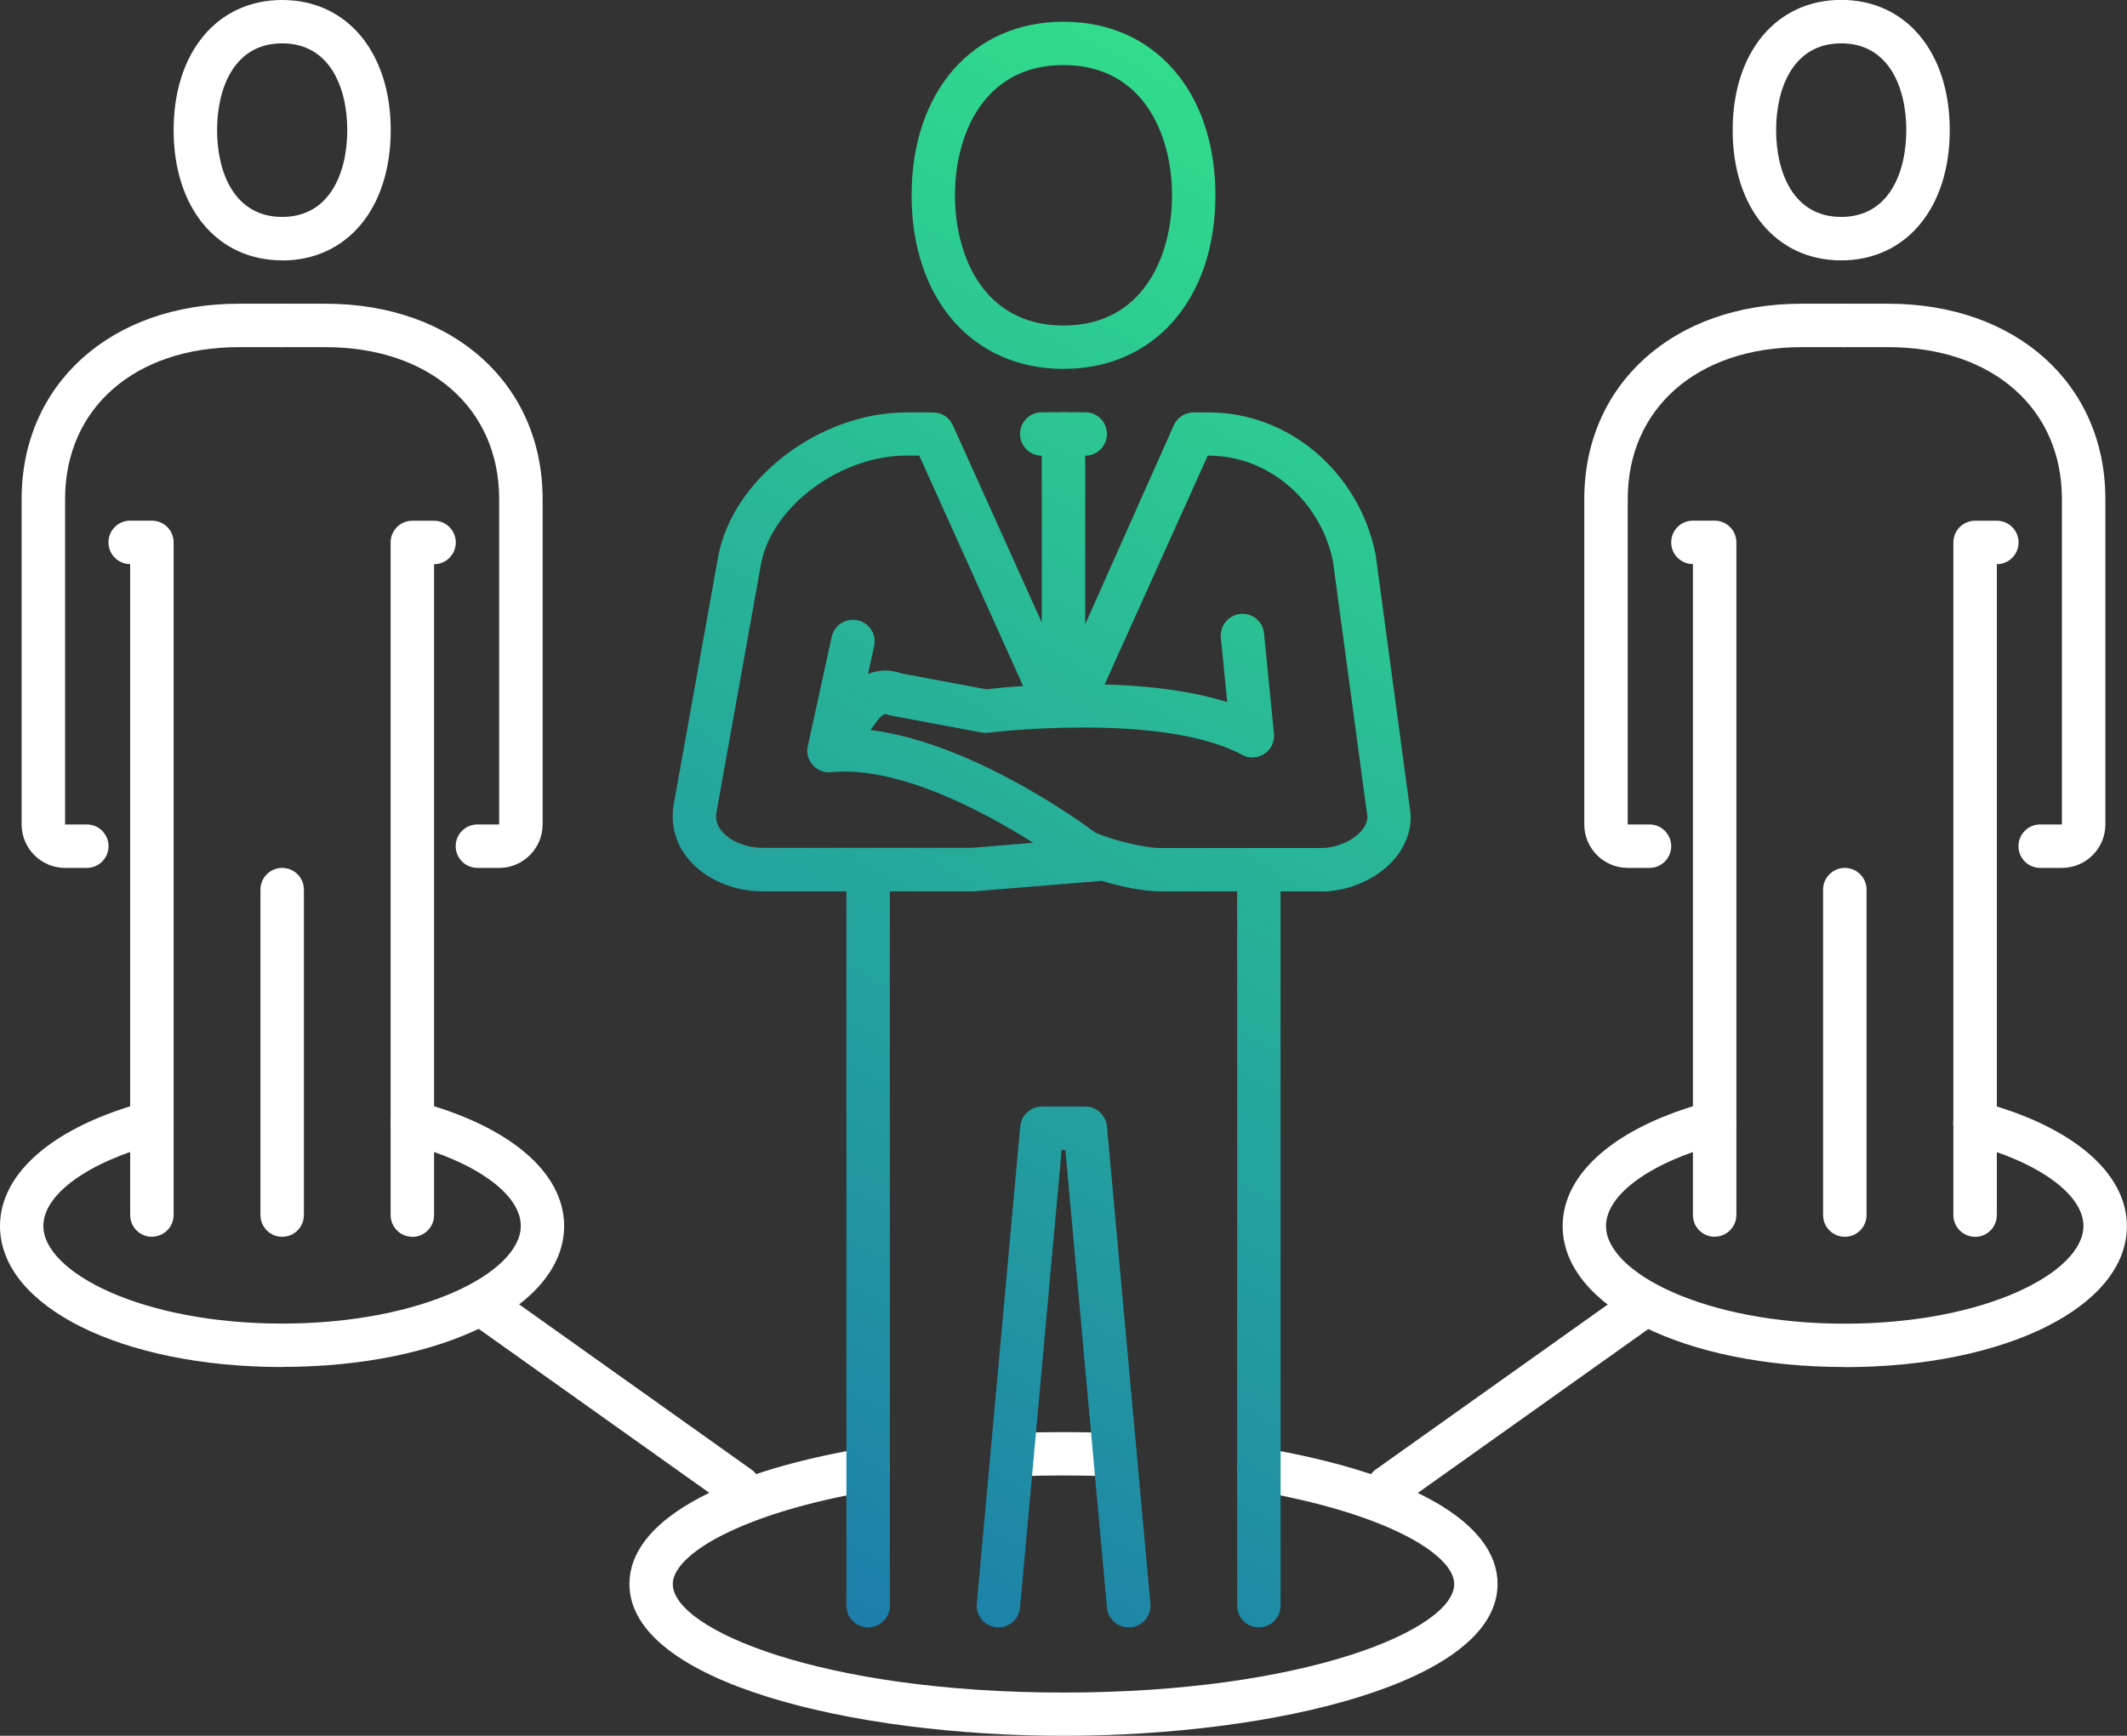
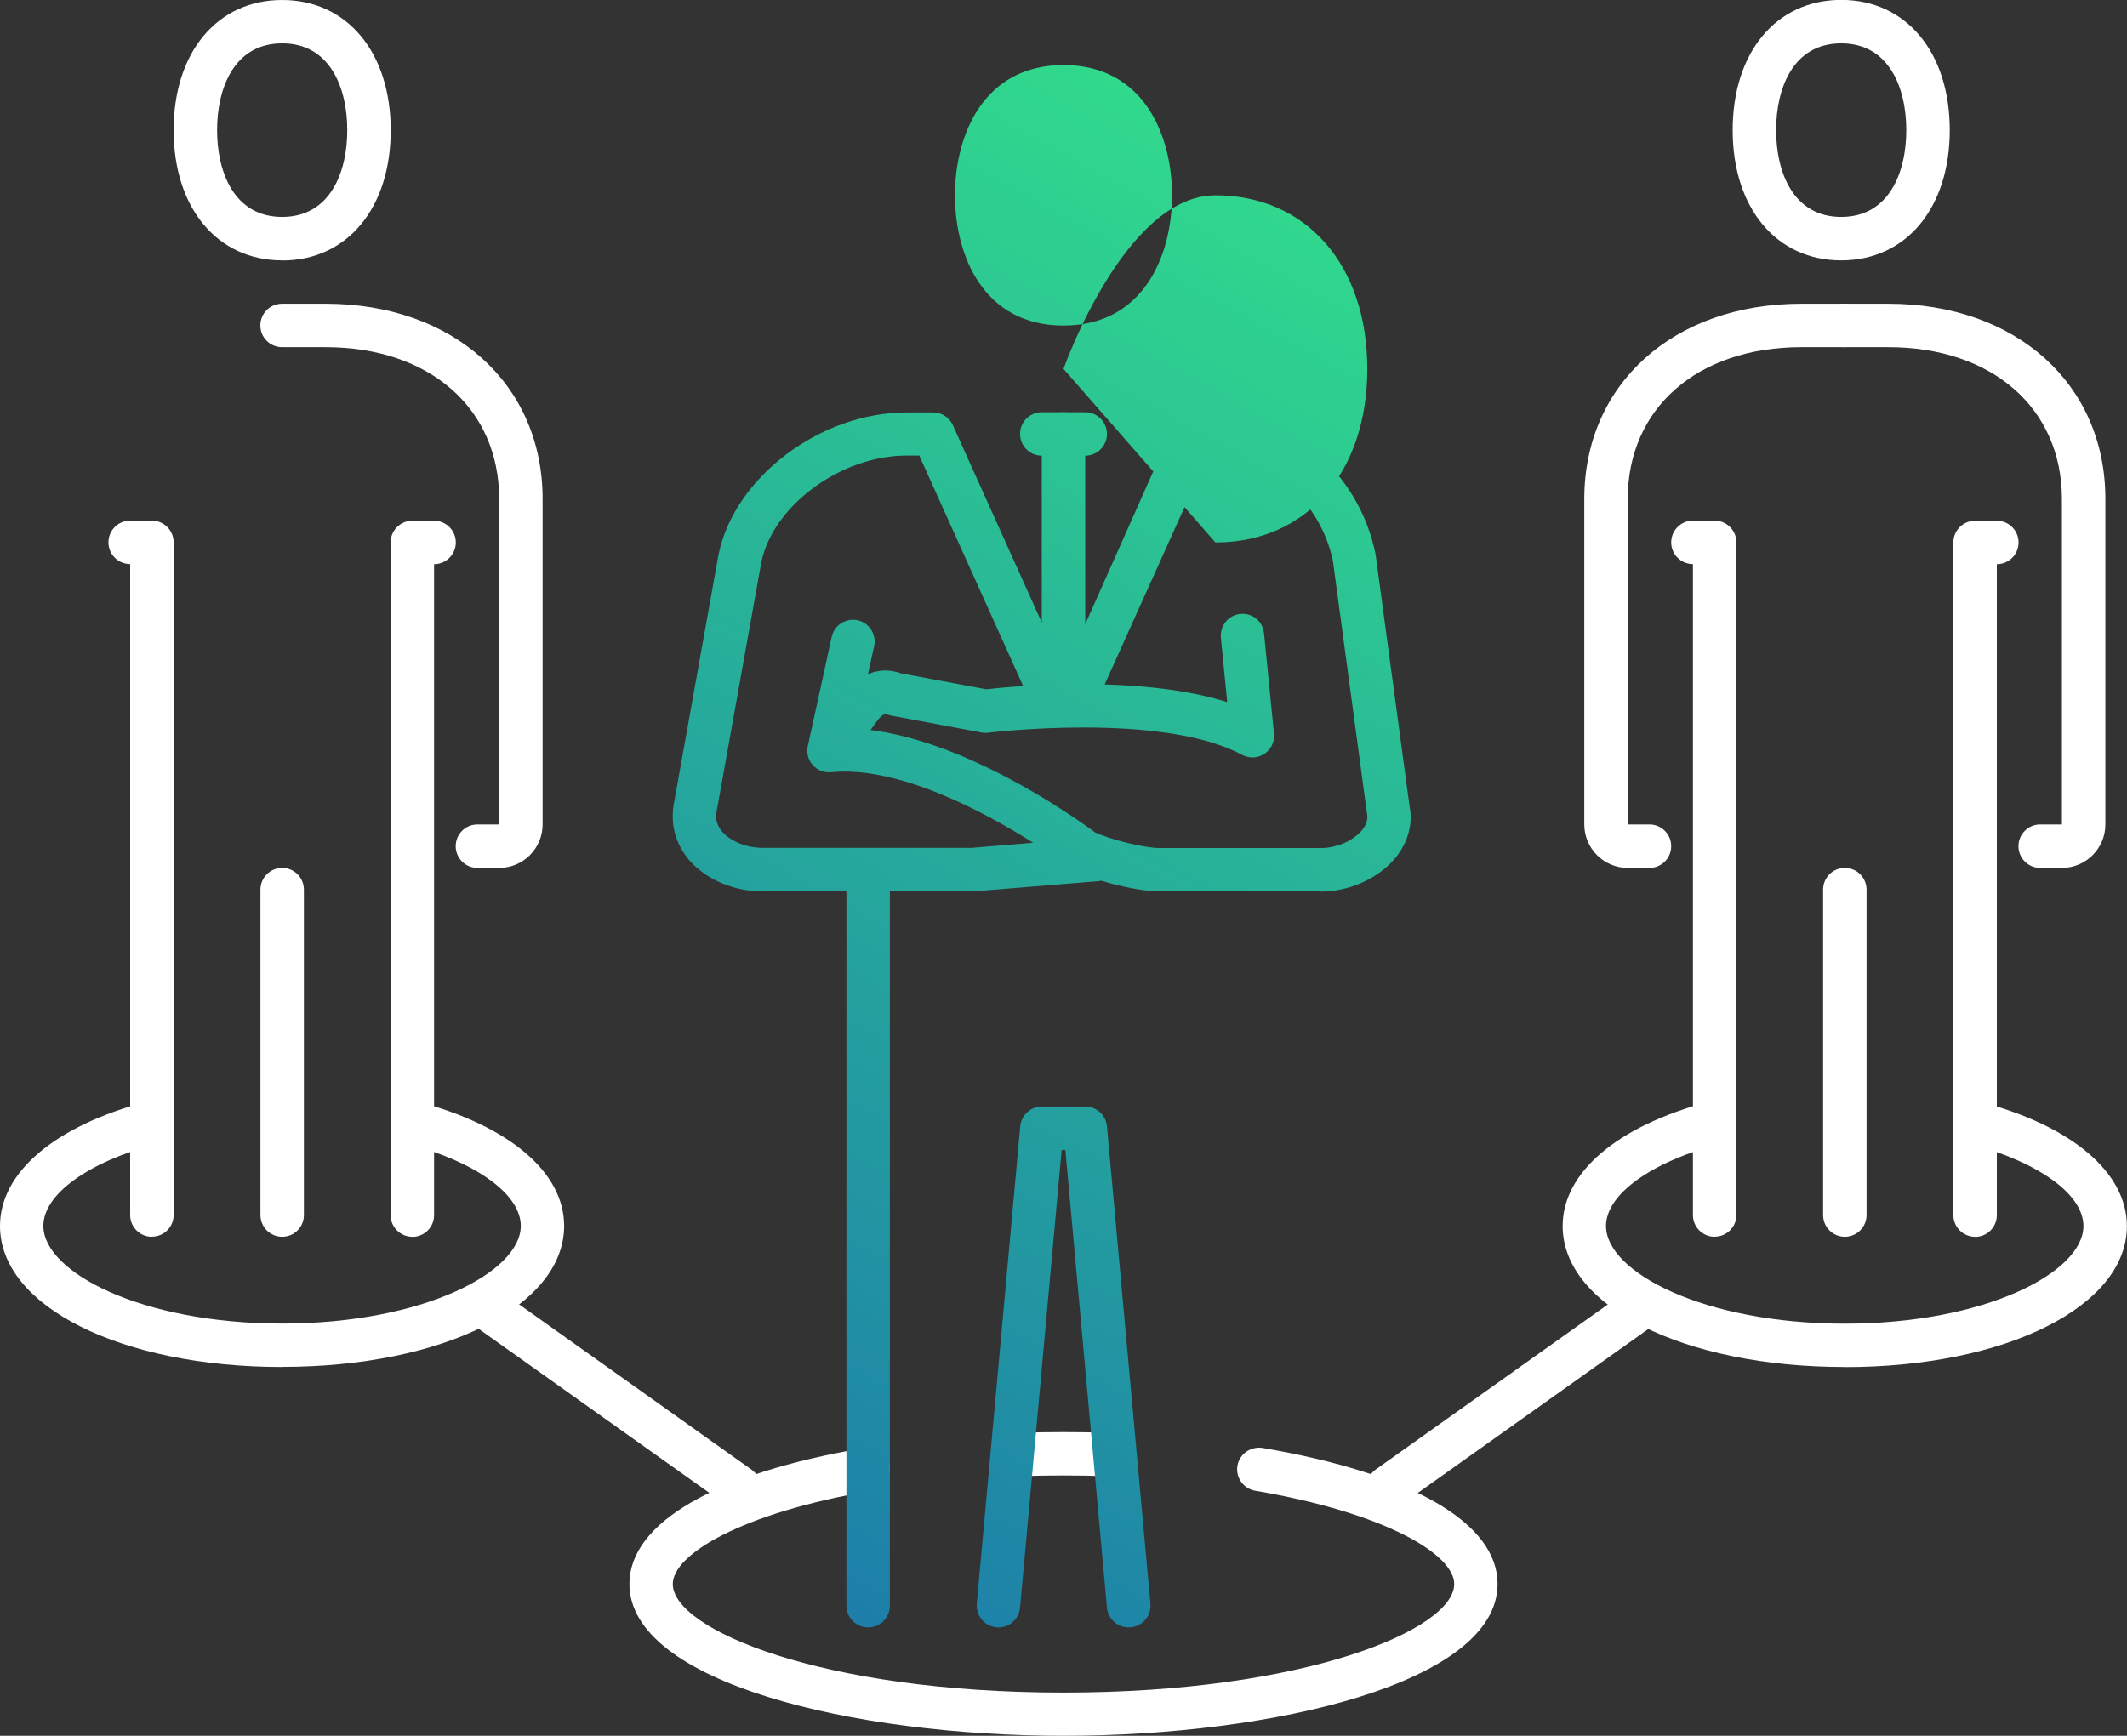
<svg xmlns="http://www.w3.org/2000/svg" xmlns:xlink="http://www.w3.org/1999/xlink" id="Warstwa_2" viewBox="0 0 205.56 167.8">
  <rect x="0" y="0" width="205.56" height="167.8" fill="#333333" stroke="none" />
  <defs>
    <style>.cls-1{fill:#fff;}.cls-2{fill:url(#Gradient_bez_nazwy_9-2);}.cls-3{fill:url(#Gradient_bez_nazwy_9-3);}.cls-4{fill:url(#Gradient_bez_nazwy_9-6);}.cls-5{fill:url(#Gradient_bez_nazwy_9-8);}.cls-6{fill:url(#Gradient_bez_nazwy_9-5);}.cls-7{fill:url(#Gradient_bez_nazwy_9-7);}.cls-8{fill:url(#Gradient_bez_nazwy_9-4);}.cls-9{fill:url(#Gradient_bez_nazwy_9);}</style>
    <linearGradient id="Gradient_bez_nazwy_9" x1="33.82" y1="142.96" x2="111.67" y2="2.88" gradientUnits="userSpaceOnUse">
      <stop offset="0" stop-color="#1b77ac" />
      <stop offset="1" stop-color="#31dd8b" />
    </linearGradient>
    <linearGradient id="Gradient_bez_nazwy_9-2" x1="91.44" y1="174.98" x2="169.29" y2="34.9" xlink:href="#Gradient_bez_nazwy_9" />
    <linearGradient id="Gradient_bez_nazwy_9-3" x1="83.52" y1="170.58" x2="161.37" y2="30.5" xlink:href="#Gradient_bez_nazwy_9" />
    <linearGradient id="Gradient_bez_nazwy_9-4" x1="62.59" y1="158.95" x2="140.44" y2="18.87" xlink:href="#Gradient_bez_nazwy_9" />
    <linearGradient id="Gradient_bez_nazwy_9-5" x1="43.62" y1="148.41" x2="121.47" y2="8.32" xlink:href="#Gradient_bez_nazwy_9" />
    <linearGradient id="Gradient_bez_nazwy_9-6" x1="48.52" y1="151.13" x2="126.37" y2="11.05" xlink:href="#Gradient_bez_nazwy_9" />
    <linearGradient id="Gradient_bez_nazwy_9-7" x1="54.09" y1="154.23" x2="131.94" y2="14.15" xlink:href="#Gradient_bez_nazwy_9" />
    <linearGradient id="Gradient_bez_nazwy_9-8" x1="54.65" y1="154.54" x2="132.5" y2="14.46" xlink:href="#Gradient_bez_nazwy_9" />
  </defs>
  <g id="Warstwa_1-2">
    <path class="cls-1" d="m102.78,167.8c-20.34,0-41.95-5.15-41.95-14.68,0-5.9,8.28-10.7,22.72-13.15,1.14-.18,2.22.58,2.42,1.72.19,1.14-.57,2.23-1.72,2.42-12.62,2.15-19.23,6.16-19.23,9.02,0,4.38,14.36,10.49,37.76,10.49s37.76-6.11,37.76-10.49c0-2.86-6.61-6.87-19.23-9.02-1.14-.19-1.91-1.28-1.72-2.42.19-1.14,1.29-1.89,2.42-1.72,14.44,2.46,22.72,7.25,22.72,13.15,0,9.54-21.61,14.68-41.95,14.68Z" />
    <path class="cls-1" d="m106.98,142.7s-.05,0-.07,0c-2.71-.09-5.54-.09-8.25,0-1.22.12-2.13-.87-2.17-2.03-.04-1.16.87-2.13,2.03-2.16,2.8-.09,5.73-.09,8.53,0,1.16.04,2.07,1.01,2.03,2.16-.04,1.13-.97,2.03-2.1,2.03Z" />
-     <path class="cls-9" d="m102.78,35.66c-8.78,0-14.68-6.74-14.68-16.78s5.9-16.78,14.68-16.78,14.68,6.74,14.68,16.78-5.9,16.78-14.68,16.78Zm0-29.37c-7.74,0-10.49,6.78-10.49,12.59s2.75,12.59,10.49,12.59,10.49-6.78,10.49-12.59-2.75-12.59-10.49-12.59Z" />
-     <path class="cls-2" d="m121.66,157.32c-1.16,0-2.1-.94-2.1-2.1v-69.22c0-1.16.94-2.1,2.1-2.1s2.1.94,2.1,2.1v69.22c0,1.16-.94,2.1-2.1,2.1Z" />
+     <path class="cls-9" d="m102.78,35.66s5.9-16.78,14.68-16.78,14.68,6.74,14.68,16.78-5.9,16.78-14.68,16.78Zm0-29.37c-7.74,0-10.49,6.78-10.49,12.59s2.75,12.59,10.49,12.59,10.49-6.78,10.49-12.59-2.75-12.59-10.49-12.59Z" />
    <path class="cls-3" d="m109.07,157.32c-1.07,0-1.99-.82-2.09-1.91l-4.02-44.24h-.36l-4.02,44.24c-.11,1.15-1.12,2.02-2.28,1.9-1.15-.1-2-1.12-1.9-2.28l4.2-46.15c.1-1.08,1-1.91,2.09-1.91h4.2c1.08,0,1.99.83,2.09,1.91l4.2,46.15c.1,1.16-.75,2.18-1.9,2.28-.06,0-.13,0-.19,0Z" />
    <path class="cls-8" d="m83.9,157.32c-1.16,0-2.1-.94-2.1-2.1v-69.22c0-1.16.94-2.1,2.1-2.1s2.1.94,2.1,2.1v69.22c0,1.16-.94,2.1-2.1,2.1Z" />
    <path class="cls-6" d="m104.88,44.05h-4.2c-1.16,0-2.1-.94-2.1-2.1s.94-2.1,2.1-2.1h4.2c1.16,0,2.1.94,2.1,2.1s-.94,2.1-2.1,2.1Z" />
    <path class="cls-4" d="m102.78,67.12c-1.16,0-2.1-.94-2.1-2.1v-23.07c0-1.16.94-2.1,2.1-2.1s2.1.94,2.1,2.1v23.07c0,1.16-.94,2.1-2.1,2.1Z" />
    <path class="cls-7" d="m127.66,86.17h-15.59c-1.51,0-3.75-.46-5.64-1.03-.09.02-.18.03-.27.04l-12.07.99h-20.42c-2.74,0-5.44-1.15-7.05-3.01-1.27-1.47-1.81-3.32-1.54-5.22l4.36-24.32c1.52-7.48,9.84-13.75,18.17-13.75h2.57c.83,0,1.57.48,1.91,1.24l10.74,23.84,10.61-23.84c.34-.75,1.09-1.24,1.91-1.24h1.5c7.71,0,14.48,5.76,16.09,13.71l3.29,24.4c.33,1.66-.15,3.46-1.37,4.95-1.63,1.98-4.46,3.26-7.22,3.26Zm-21.83-5.7c1.53.71,4.81,1.51,6.24,1.51h15.59c1.5,0,3.14-.71,3.97-1.73.64-.78.52-1.4.48-1.6l-3.29-24.39c-1.2-5.86-6.24-10.21-11.96-10.21h-.14l-10.18,22.6c-.8,1.49-2.21,2.34-3.76,2.34s-2.96-.84-3.69-2.21l-10.25-22.74h-1.22c-6.36,0-12.93,4.84-14.05,10.35l-4.34,24.21c-.09.64.09,1.25.57,1.8.81.94,2.36,1.56,3.87,1.56h20.24l5.94-.49c-4.68-2.96-13-7.46-19.53-6.82-.67.07-1.33-.19-1.77-.69-.45-.5-.63-1.19-.48-1.84l2.31-10.56c.25-1.13,1.37-1.84,2.5-1.6,1.13.25,1.85,1.37,1.6,2.5l-1.75,7.98c10.09.61,21.48,8.82,23.09,10.02Z" />
    <path class="cls-5" d="m80.52,74.07c-.43,0-.85-.13-1.22-.4-.94-.68-1.15-1.99-.47-2.93l2.54-3.52c1.13-1.56,3.27-3.03,5.69-2.13l8.25,1.54c2.25-.25,14.63-1.49,23.29,1.24l-.61-6.23c-.11-1.15.73-2.18,1.88-2.29,1.2-.11,2.18.73,2.29,1.88l.96,9.69c.08.77-.28,1.52-.92,1.95-.65.43-1.47.47-2.16.1-7.75-4.17-24.37-2.16-24.54-2.14-.21.03-.43.02-.65-.02l-8.76-1.64c-.15-.03-.31-.08-.45-.14-.15-.07-.59.25-.86.64l-2.54,3.52c-.41.57-1.05.87-1.7.87Z" />
    <path class="cls-1" d="m48.24,83.9h-2.1c-1.16,0-2.1-.94-2.1-2.1s.94-2.1,2.1-2.1h2.1v-31.46c0-8.78-6.74-14.68-16.78-14.68h-4.2c-1.16,0-2.1-.94-2.1-2.1s.94-2.1,2.1-2.1h4.2c12.35,0,20.98,7.76,20.98,18.88v31.46c0,2.31-1.88,4.2-4.2,4.2Z" />
    <path class="cls-1" d="m39.85,119.56c-1.16,0-2.1-.94-2.1-2.1V52.44c0-1.16.94-2.1,2.1-2.1h2.1c1.16,0,2.1.94,2.1,2.1s-.94,2.1-2.1,2.1v62.93c0,1.16-.94,2.1-2.1,2.1Z" />
    <path class="cls-1" d="m27.27,119.56c-1.16,0-2.1-.94-2.1-2.1v-31.46c0-1.16.94-2.1,2.1-2.1s2.1.94,2.1,2.1v31.46c0,1.16-.94,2.1-2.1,2.1Z" />
-     <path class="cls-1" d="m8.39,83.9h-2.1c-2.31,0-4.2-1.88-4.2-4.2v-31.46c0-11.11,8.63-18.88,20.98-18.88h4.2c1.16,0,2.1.94,2.1,2.1s-.94,2.1-2.1,2.1h-4.2c-10.04,0-16.78,5.9-16.78,14.68v31.46h2.1c1.16,0,2.1.94,2.1,2.1s-.94,2.1-2.1,2.1Z" />
    <path class="cls-1" d="m14.68,119.56c-1.16,0-2.1-.94-2.1-2.1v-62.93c-1.16,0-2.1-.94-2.1-2.1s.94-2.1,2.1-2.1h2.1c1.16,0,2.1.94,2.1,2.1v65.02c0,1.16-.94,2.1-2.1,2.1Z" />
    <path class="cls-1" d="m27.27,25.17c-6.27,0-10.49-5.06-10.49-12.59S21,0,27.27,0s10.49,5.06,10.49,12.59-4.21,12.59-10.49,12.59Zm0-20.98c-4.64,0-6.29,4.33-6.29,8.39s1.65,8.39,6.29,8.39,6.29-4.33,6.29-8.39-1.65-8.39-6.29-8.39Z" />
    <path class="cls-1" d="m177.94,25.17c-6.27,0-10.49-5.06-10.49-12.59s4.22-12.59,10.49-12.59,10.49,5.06,10.49,12.59-4.22,12.59-10.49,12.59Zm0-20.98c-4.64,0-6.29,4.33-6.29,8.39s1.65,8.39,6.29,8.39,6.29-4.33,6.29-8.39-1.65-8.39-6.29-8.39Z" />
    <path class="cls-1" d="m27.27,132.15c-15.55,0-27.27-5.86-27.27-13.63,0-5.18,5.29-9.67,14.15-12.02,1.11-.3,2.27.37,2.56,1.49.3,1.12-.37,2.27-1.49,2.56-6.7,1.77-11.03,4.9-11.03,7.96,0,4.47,9.48,9.44,23.07,9.44s23.07-4.97,23.07-9.44c0-3.06-4.32-6.19-11.02-7.96-1.12-.3-1.79-1.45-1.49-2.57.3-1.12,1.45-1.78,2.56-1.49,8.85,2.35,14.14,6.84,14.14,12.02,0,7.77-11.72,13.63-27.27,13.63Z" />
    <path class="cls-1" d="m71.4,145.87c-.42,0-.84-.12-1.21-.39l-24.21-17.22c-.94-.67-1.17-1.98-.49-2.92.67-.94,1.98-1.17,2.93-.49l24.21,17.22c.94.67,1.17,1.98.49,2.92-.41.58-1.05.88-1.71.88Z" />
    <path class="cls-1" d="m159.41,83.9h-2.1c-2.31,0-4.2-1.88-4.2-4.2v-31.46c0-11.11,8.63-18.88,20.98-18.88h4.2c1.16,0,2.1.94,2.1,2.1s-.94,2.1-2.1,2.1h-4.2c-10.04,0-16.78,5.9-16.78,14.68v31.46h2.1c1.16,0,2.1.94,2.1,2.1s-.94,2.1-2.1,2.1Z" />
    <path class="cls-1" d="m165.71,119.56c-1.16,0-2.1-.94-2.1-2.1v-62.93c-1.16,0-2.1-.94-2.1-2.1s.94-2.1,2.1-2.1h2.1c1.16,0,2.1.94,2.1,2.1v65.02c0,1.16-.94,2.1-2.1,2.1Z" />
    <path class="cls-1" d="m178.29,119.56c-1.16,0-2.1-.94-2.1-2.1v-31.46c0-1.16.94-2.1,2.1-2.1s2.1.94,2.1,2.1v31.46c0,1.16-.94,2.1-2.1,2.1Z" />
    <path class="cls-1" d="m199.27,83.9h-2.1c-1.16,0-2.1-.94-2.1-2.1s.94-2.1,2.1-2.1h2.1v-31.46c0-8.78-6.74-14.68-16.78-14.68h-4.2c-1.16,0-2.1-.94-2.1-2.1s.94-2.1,2.1-2.1h4.2c12.35,0,20.98,7.76,20.98,18.88v31.46c0,2.31-1.88,4.2-4.2,4.2Z" />
    <path class="cls-1" d="m190.88,119.56c-1.16,0-2.1-.94-2.1-2.1V52.44c0-1.16.94-2.1,2.1-2.1h2.1c1.16,0,2.1.94,2.1,2.1s-.94,2.1-2.1,2.1v62.93c0,1.16-.94,2.1-2.1,2.1Z" />
    <path class="cls-1" d="m178.29,132.15c-15.55,0-27.27-5.86-27.27-13.63,0-5.18,5.28-9.67,14.13-12.02,1.12-.29,2.27.37,2.57,1.49.3,1.12-.37,2.27-1.49,2.57-6.69,1.78-11.02,4.9-11.02,7.96,0,4.47,9.48,9.44,23.07,9.44s23.07-4.97,23.07-9.44c0-3.06-4.33-6.19-11.02-7.96-1.12-.3-1.79-1.45-1.49-2.56.3-1.12,1.44-1.78,2.56-1.49,8.86,2.35,14.15,6.84,14.15,12.02,0,7.77-11.72,13.63-27.27,13.63Z" />
    <path class="cls-1" d="m134.16,145.87c-.66,0-1.3-.31-1.71-.88-.67-.94-.45-2.25.5-2.93l24.21-17.22c.94-.67,2.25-.45,2.93.5.67.94.45,2.25-.5,2.93l-24.21,17.22c-.37.26-.79.39-1.21.39Z" />
  </g>
</svg>